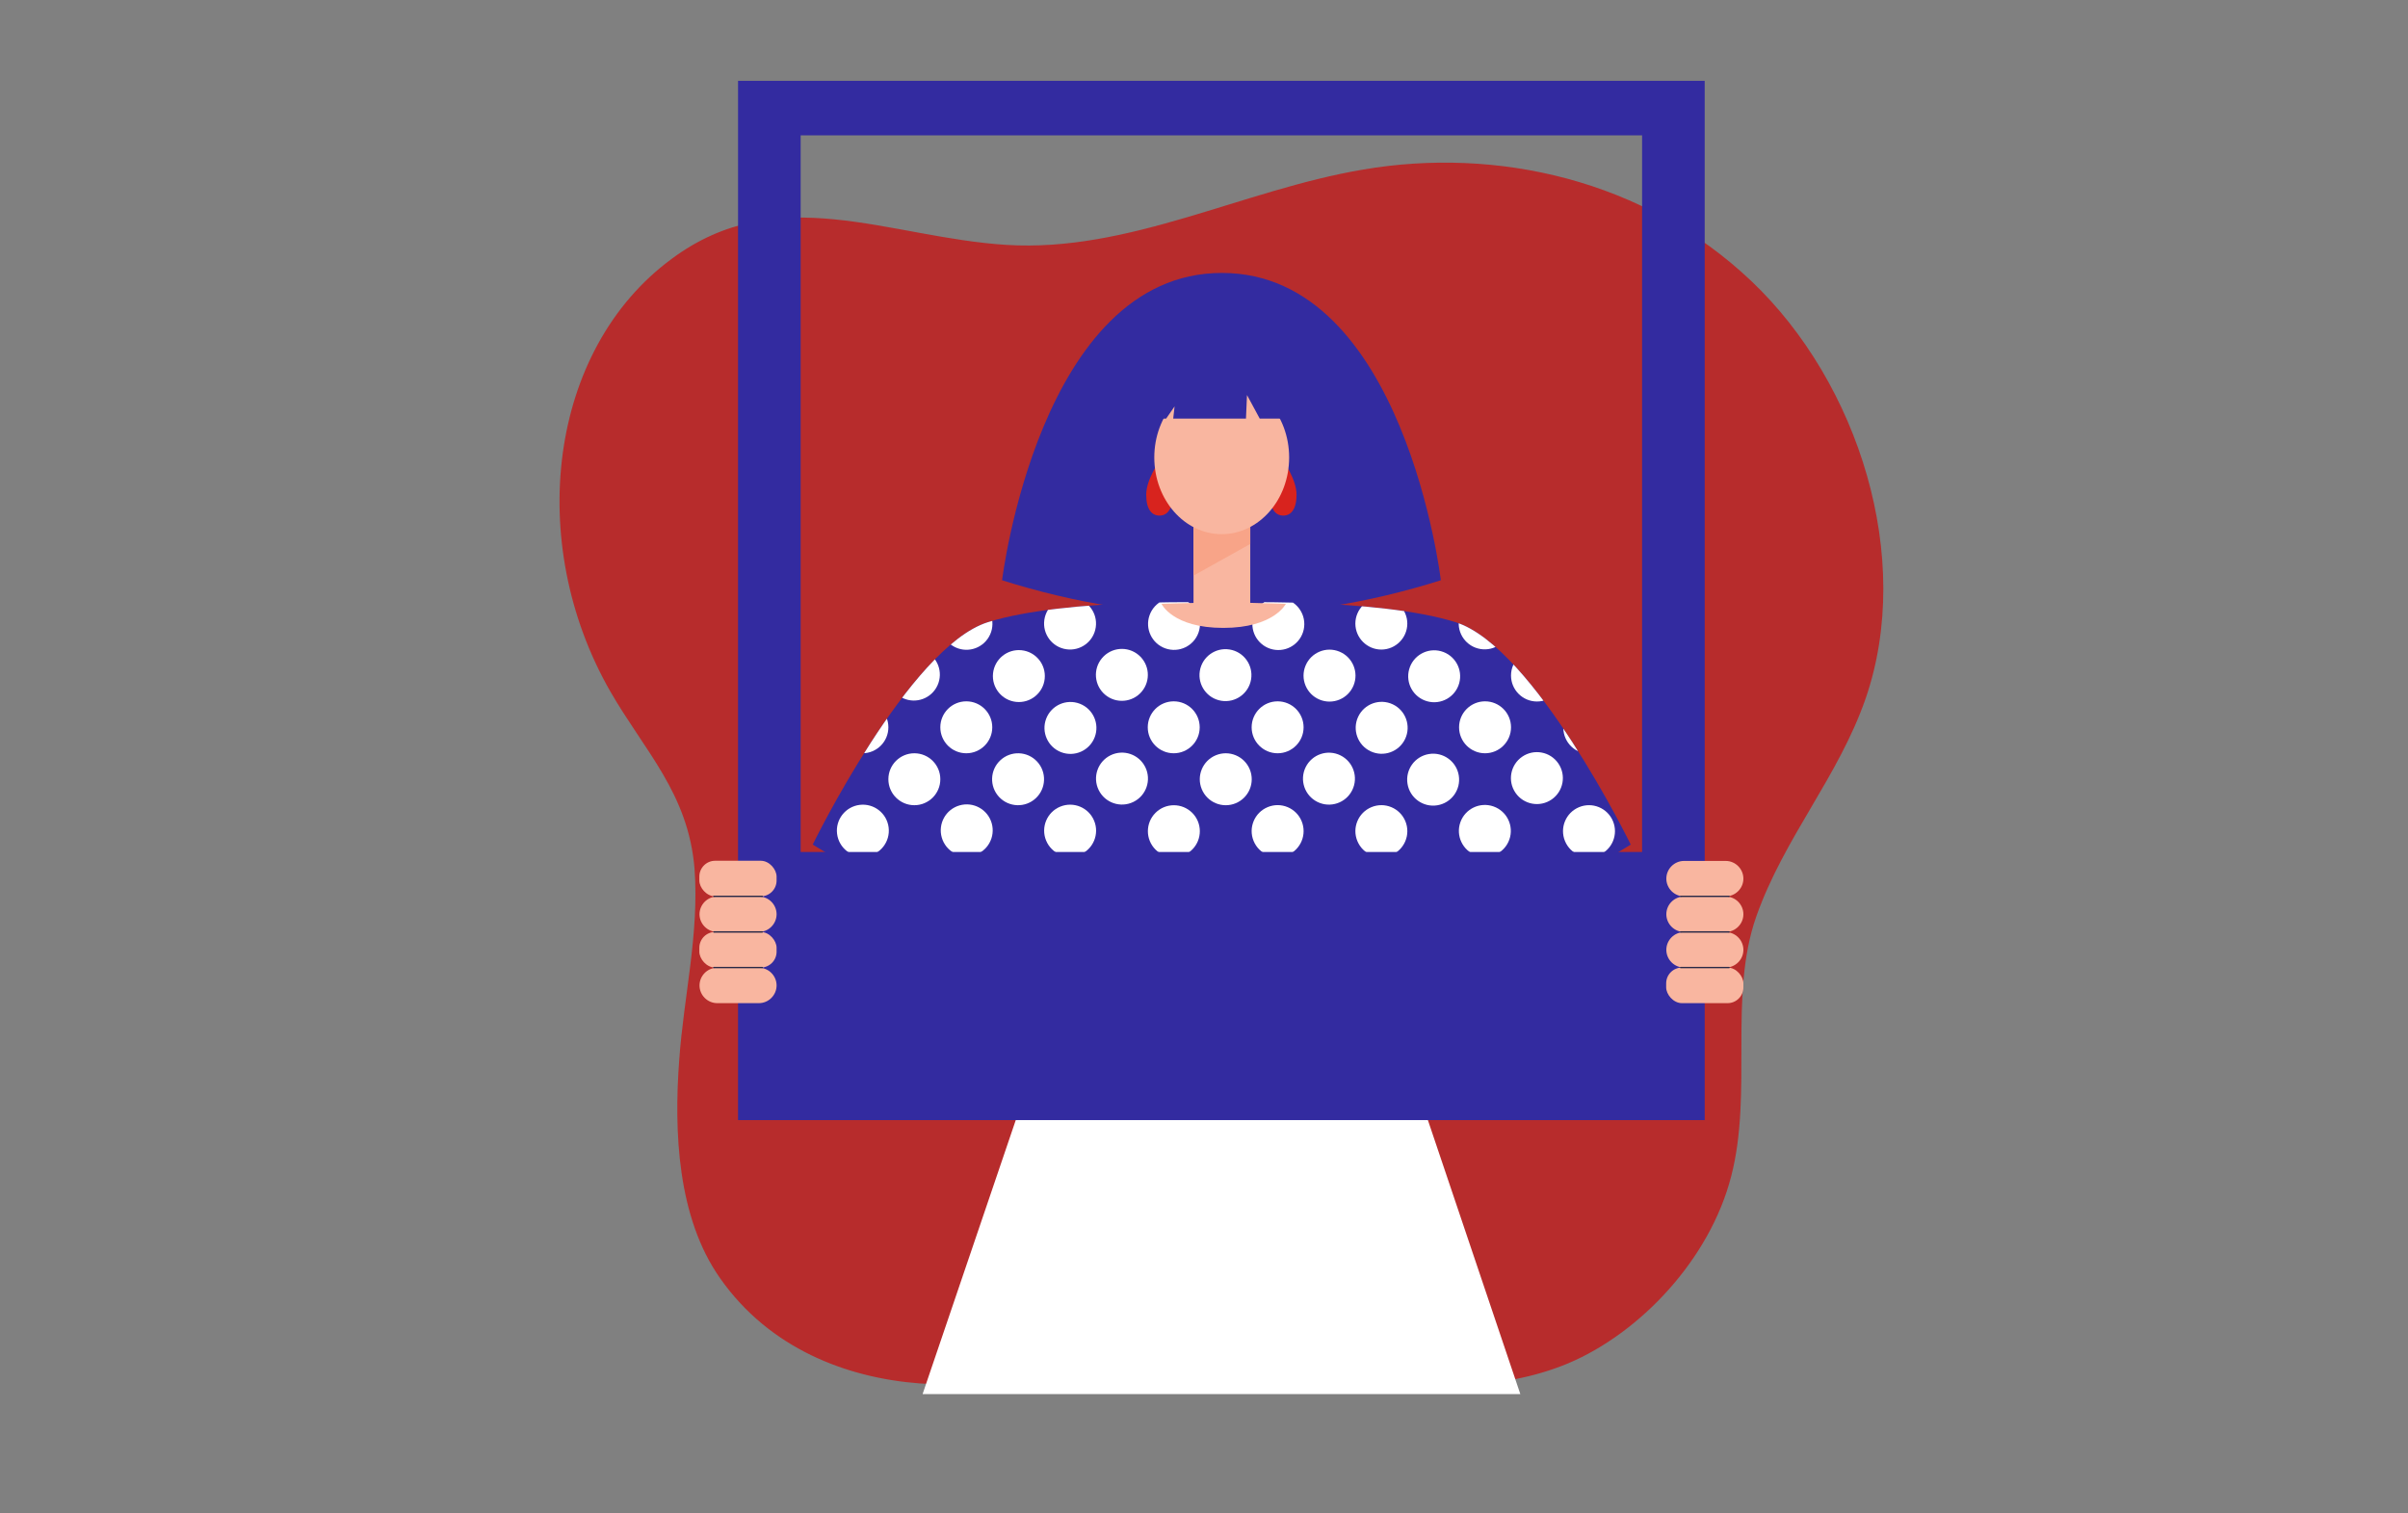
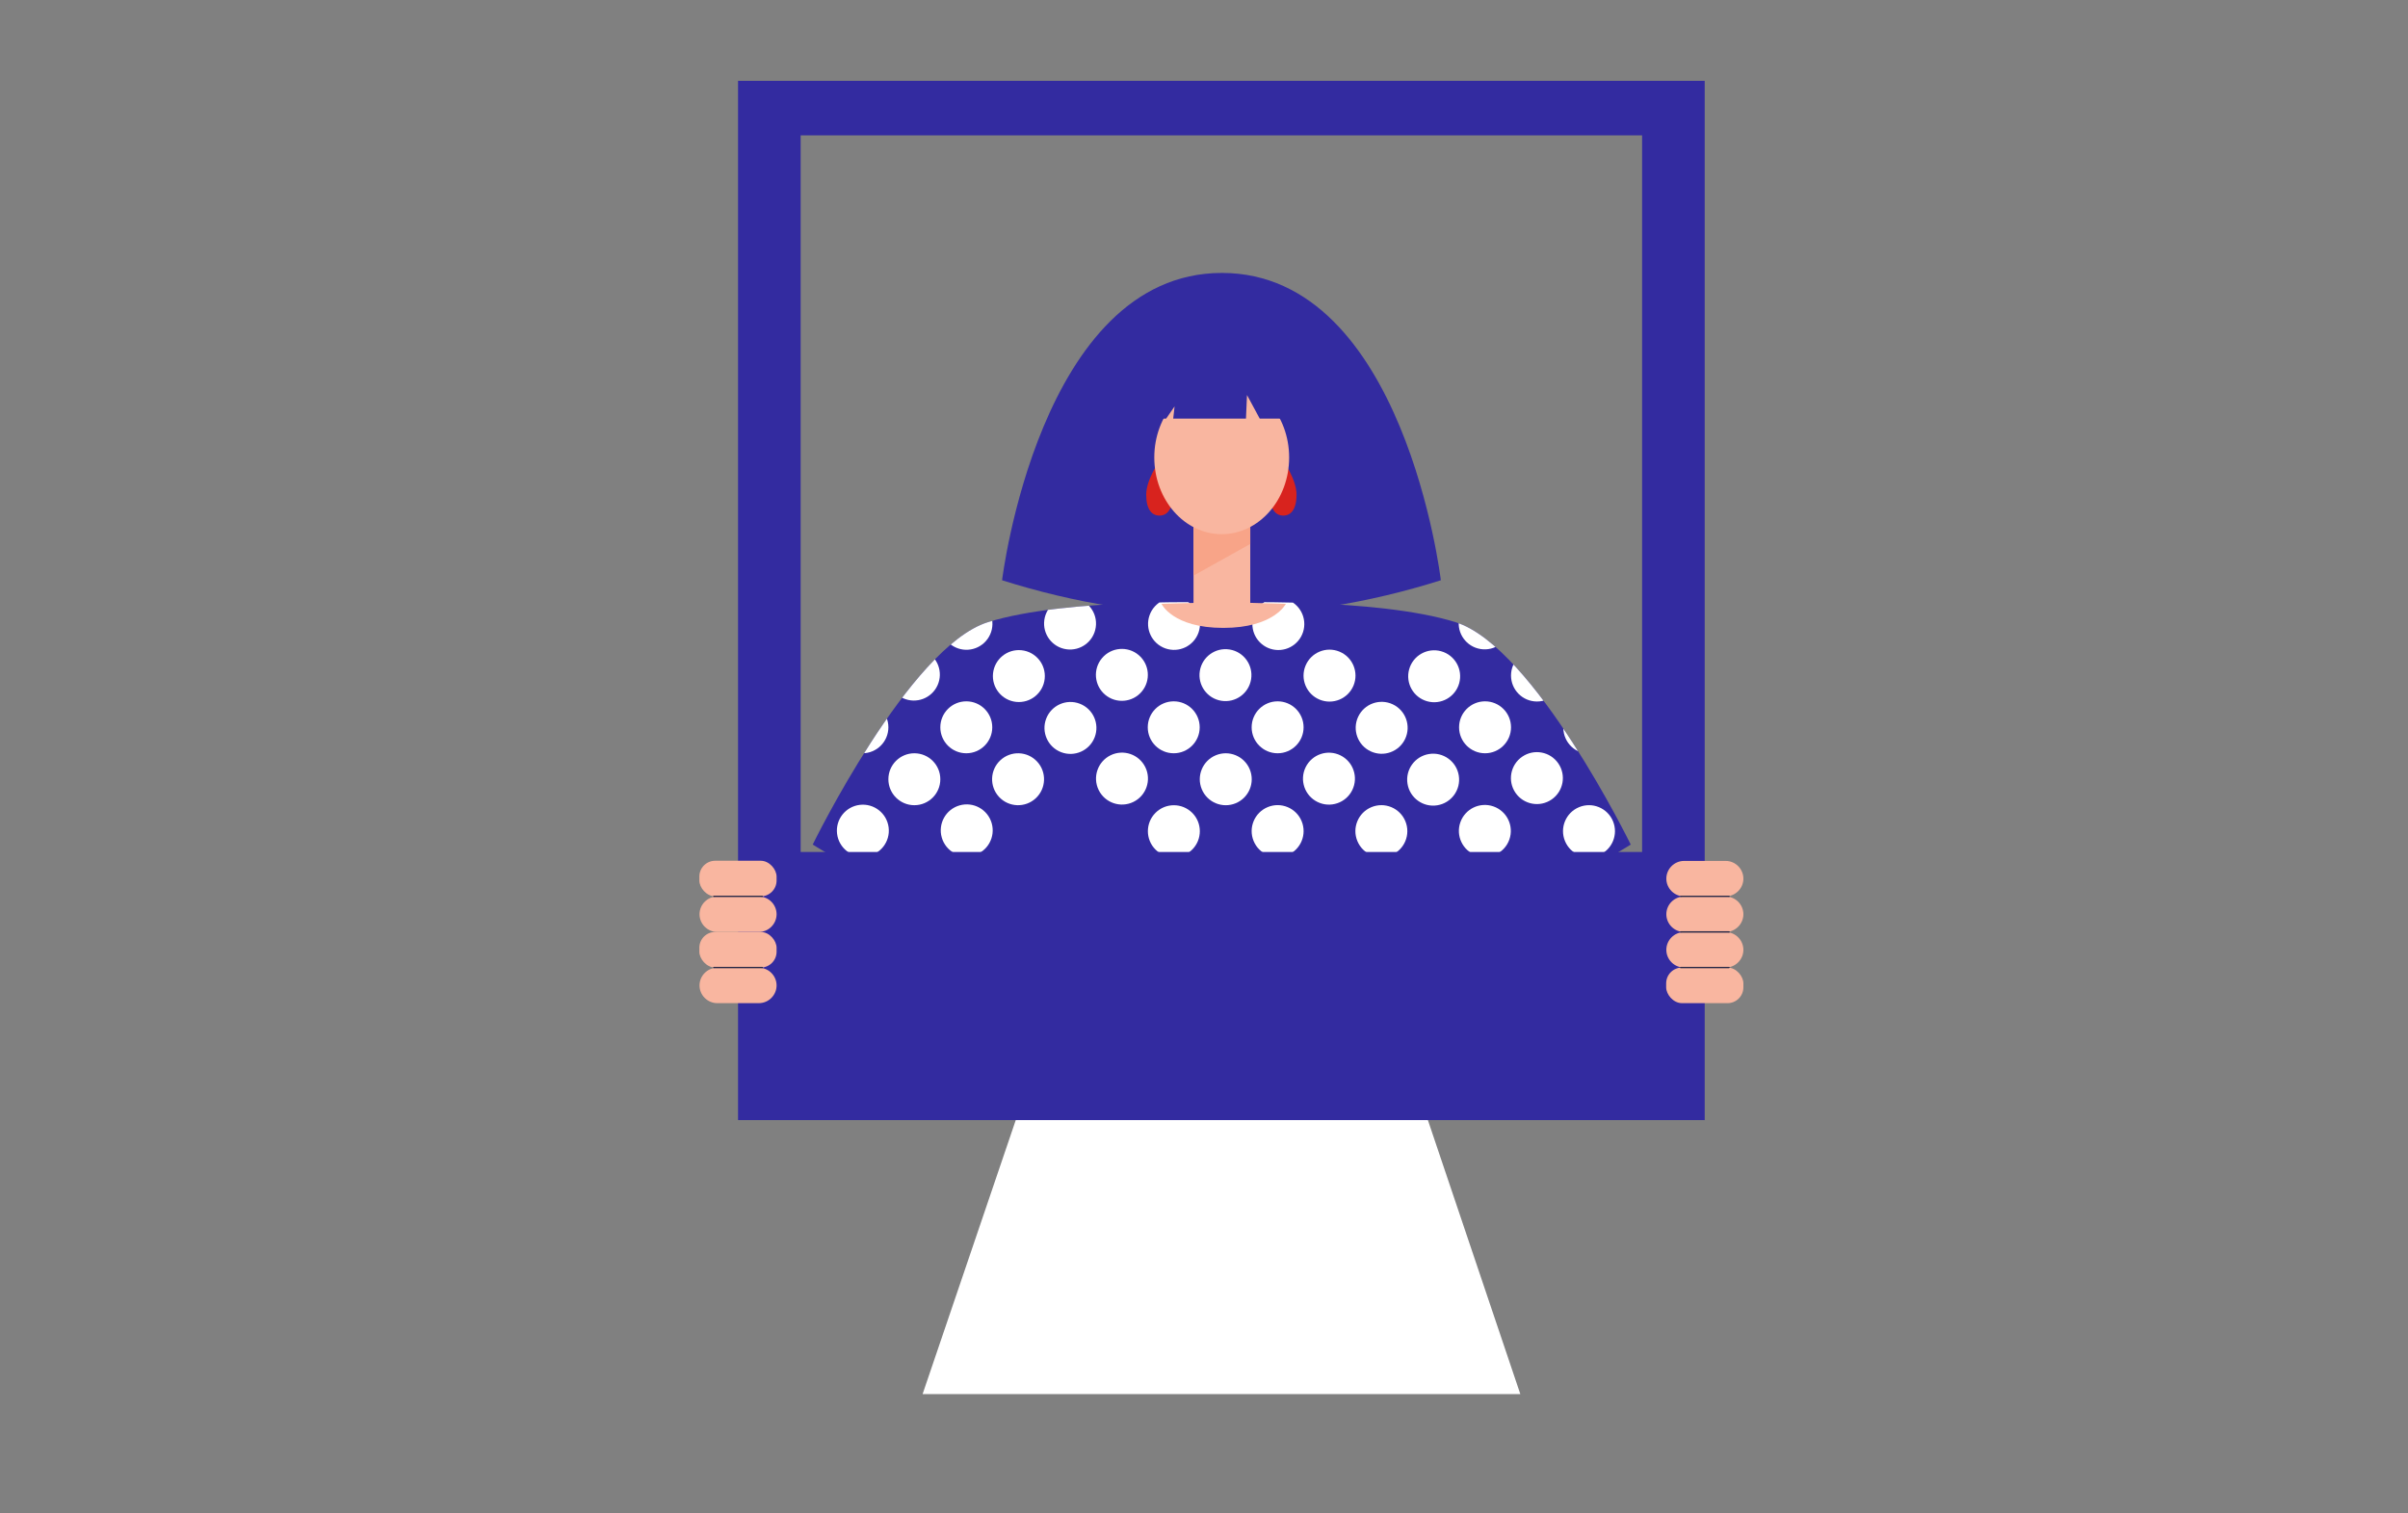
<svg xmlns="http://www.w3.org/2000/svg" id="Layer_1" version="1.1" viewBox="0 0 1400 880">
  <rect x="0" y="0" width="1400" height="880" fill="#808080" stroke="none" />
  <defs>
    <style>
      .st0 {
        fill: #f9b6a0;
      }

      .st1 {
        fill: #332ba0;
      }

      .st2 {
        fill: #f8a488;
      }

      .st3 {
        fill: #b72c2c;
        isolation: isolate;
      }

      .st4 {
        fill: #fff;
      }

      .st5 {
        fill: #292947;
      }

      .st6 {
        fill: #d8231e;
      }

      .st7 {
        clip-path: url(#clippath);
      }
    </style>
    <clipPath id="clippath">
      <path class="st1" d="M948.1,491.1s-56.1-114.9-101.8-129.3c-45.7-14.4-136-11.4-136-11.4,0,0-90.4-3-136,11.4-45.7,14.4-101.8,129.3-101.8,129.3l83.3,50.4,30-37.1,13.7,120.7h221.8l13.5-120.7,30,37.1,83.3-50.4Z" />
    </clipPath>
  </defs>
-   <path class="st3" d="M637.9,786.1c8.3-2.1,16.9-4.1,25.8-6,37.7-6.8,65.4,4.4,113.1,16.5,47.7,12.1,95.8,12.5,135-3.9,41.7-17.6,82.3-60.4,94.7-108.7,12.7-48.8-1.7-104.8,14.6-151.1,16.3-46.1,47.7-81,63.6-126.8,28.1-81.6-4-183.3-66.4-242.6-62.2-59.1-148-78.2-225.8-64.9-70,11.8-136.1,48.2-207.3,43.8-68.7-4.3-132.8-38-194.8,8.2-71.5,52.7-85.2,164.8-35.6,251.4,20.1,34.9,45.4,59.4,49,103.1,2.8,37.8-6.3,74.4-8.9,111.3-3.1,41.5-1.1,91.6,23.8,126.9,28.7,40.9,73.7,57.9,115.9,61.1,37.7,2.6,69.7-9.8,103.5-18.2h0l.2.2-.2-.2h-.1Z" />
  <g>
    <g>
      <path class="st1" d="M837.7,337.4c-85.1,26.9-170.1,26.9-255.1,0,0,0,21.7-178.7,127.8-178.7s127.3,178.7,127.3,178.7Z" />
      <g>
        <path class="st6" d="M753.8,287.6c0,8.8-3.4,12.2-7.7,12.2s-7.7-3.4-7.7-12.2,7.7-19.6,7.7-19.6c0,0,7.7,10.8,7.7,19.6Z" />
        <path class="st6" d="M681.8,287.6c0,8.8-3.4,12.2-7.7,12.2s-7.7-3.4-7.7-12.2,7.7-19.6,7.7-19.6c0,0,7.7,10.8,7.7,19.6Z" />
      </g>
      <g>
        <polygon class="st4" points="599.5 625 536.4 810.6 883.9 810.6 821.3 625 599.5 625" />
        <g>
          <path class="st1" d="M948.1,491.1s-56.1-114.9-101.8-129.3c-45.7-14.4-136-11.4-136-11.4,0,0-90.4-3-136,11.4-45.7,14.4-101.8,129.3-101.8,129.3l83.3,50.4,30-37.1,13.7,120.7h221.8l13.5-120.7,30,37.1,83.3-50.4Z" />
          <g class="st7">
            <g>
              <circle class="st4" cx="742.8" cy="362.6" r="15.1" transform="translate(301.3 1061.4) rotate(-83.7)" />
-               <path class="st4" d="M818.2,362.6c0,8.3-6.8,15.1-15.1,15.1-8.3,0-15.1-6.8-15.1-15.1,0-8.3,6.8-15.1,15.1-15.1s15.1,6.8,15.1,15.1Z" />
              <circle class="st4" cx="863.4" cy="362.6" r="15.1" transform="translate(367.2 1156.8) rotate(-80.8)" />
              <circle class="st4" cx="923.8" cy="362.6" r="15.1" />
              <circle class="st4" cx="501.4" cy="362.6" r="15.1" transform="translate(57.5 793.7) rotate(-80)" />
              <circle class="st4" cx="561.8" cy="362.6" r="15.1" transform="translate(1.5 727.5) rotate(-65.9)" />
              <circle class="st4" cx="622.1" cy="362.6" r="15.1" transform="translate(174.5 926.6) rotate(-81.8)" />
              <circle class="st4" cx="682.4" cy="362.6" r="15.1" transform="translate(113.9 886) rotate(-70.6)" />
              <circle class="st4" cx="712.6" cy="392.8" r="15.1" transform="translate(210.8 1033.2) rotate(-80.8)" />
              <circle class="st4" cx="772.9" cy="392.8" r="15.1" transform="translate(114.3 956.6) rotate(-67.5)" />
              <circle class="st4" cx="833.3" cy="392.8" r="15.1" transform="translate(231.4 1090.2) rotate(-74.4)" />
              <circle class="st4" cx="893.6" cy="392.8" r="15.1" />
              <circle class="st4" cx="531.6" cy="392.8" r="15.1" transform="translate(-46 714.1) rotate(-65.6)" />
              <circle class="st4" cx="591.9" cy="392.8" r="15.1" transform="translate(140.8 941.5) rotate(-84.1)" />
              <circle class="st4" cx="652.3" cy="392.8" r="15.1" transform="translate(-68.8 637.1) rotate(-49.8)" />
              <circle class="st4" cx="742.8" cy="422.9" r="15.1" />
              <circle class="st4" cx="803.1" cy="422.9" r="15.1" transform="translate(78.7 969.8) rotate(-64.8)" />
              <circle class="st4" cx="863.4" cy="422.9" r="15.1" />
              <circle class="st4" cx="923.8" cy="422.9" r="15.1" transform="translate(196.9 1132.8) rotate(-68.9)" />
              <circle class="st4" cx="501.4" cy="422.9" r="15.1" />
              <circle class="st4" cx="561.8" cy="422.9" r="15.1" />
              <circle class="st4" cx="622.1" cy="422.9" r="15.1" transform="translate(4.6 852.5) rotate(-69)" />
              <circle class="st4" cx="682.4" cy="422.9" r="15.1" />
              <circle class="st4" cx="712.6" cy="453.1" r="15.1" transform="translate(-119.1 307.2) rotate(-22.5)" />
              <circle class="st4" cx="772.9" cy="453.1" r="15.1" transform="translate(24 944.9) rotate(-63.7)" />
              <circle class="st4" cx="833.3" cy="453.1" r="15.1" transform="translate(-61.8 139.3) rotate(-9.2)" />
              <circle class="st4" cx="893.6" cy="453.1" r="15.1" transform="translate(-99.3 586.9) rotate(-34.6)" />
              <circle class="st4" cx="531.6" cy="453.1" r="15.1" />
              <circle class="st4" cx="591.9" cy="453.1" r="15.1" transform="translate(-150 525.4) rotate(-43)" />
              <circle class="st4" cx="652.3" cy="453.1" r="15.1" transform="translate(-132.8 332.8) rotate(-26.1)" />
              <circle class="st4" cx="742.8" cy="483.3" r="15.1" transform="translate(-128.4 321) rotate(-22.5)" />
              <circle class="st4" cx="803.1" cy="483.3" r="15.1" transform="translate(-123.8 344.1) rotate(-22.5)" />
              <circle class="st4" cx="863.4" cy="483.3" r="15.1" transform="translate(119.5 1135.7) rotate(-70.5)" />
              <circle class="st4" cx="923.8" cy="483.3" r="15.1" transform="translate(-114.6 390.3) rotate(-22.5)" />
              <circle class="st4" cx="501.4" cy="483.3" r="15.1" transform="translate(-54.9 64.4) rotate(-7)" />
              <circle class="st4" cx="561.8" cy="483.3" r="15.1" transform="translate(-111.2 173.1) rotate(-16)" />
-               <circle class="st4" cx="622.1" cy="483.3" r="15.1" transform="translate(-136.8 271.9) rotate(-22.3)" />
              <circle class="st4" cx="682.4" cy="483.3" r="15.1" transform="translate(-141.8 624.1) rotate(-45)" />
              <circle class="st4" cx="712.6" cy="513.4" r="15.1" transform="translate(-142.2 311.8) rotate(-22.5)" />
              <circle class="st4" cx="772.9" cy="513.4" r="15.1" transform="translate(-115.6 246) rotate(-16.8)" />
              <circle class="st4" cx="833.3" cy="513.4" r="15.1" transform="translate(-21.1 990.8) rotate(-60.8)" />
              <circle class="st4" cx="893.6" cy="513.4" r="15.1" />
              <circle class="st4" cx="531.6" cy="513.4" r="15.1" transform="translate(-101.4 894.8) rotate(-75.1)" />
              <circle class="st4" cx="591.9" cy="513.4" r="15.1" transform="translate(-86 120.5) rotate(-10.8)" />
              <circle class="st4" cx="652.3" cy="513.4" r="15.1" transform="translate(-177.8 504.2) rotate(-37.6)" />
              <circle class="st4" cx="742.8" cy="543.6" r="15.1" />
              <circle class="st4" cx="803.1" cy="543.6" r="15.1" />
              <circle class="st4" cx="863.4" cy="543.6" r="15.1" />
              <circle class="st4" cx="923.8" cy="543.6" r="15.1" transform="translate(121.9 1254.8) rotate(-72)" />
              <circle class="st4" cx="501.4" cy="543.6" r="15.1" transform="translate(-206.3 758.1) rotate(-64.2)" />
              <circle class="st4" cx="561.8" cy="543.6" r="15.1" />
              <circle class="st4" cx="622.1" cy="543.6" r="15.1" transform="translate(-86.2 968.9) rotate(-72.1)" />
              <circle class="st4" cx="682.4" cy="543.6" r="15.1" />
            </g>
          </g>
        </g>
      </g>
      <path class="st0" d="M711.2,365.1c-29.5,0-35.9-14-35.9-14l35.9-1,36.4,1s-6.9,14-36.4,14Z" />
      <rect class="st0" x="693.9" y="304.5" width="33" height="50.1" />
      <polygon class="st2" points="726.9 316.3 693.9 334.7 693.9 304.5 726.9 304.5 726.9 316.3" />
      <ellipse class="st0" cx="710.3" cy="266" rx="39.2" ry="44.6" />
      <path class="st1" d="M672.8,243.4c6.4-16.2,20.7-27.5,37.3-27.5s30.9,11.3,37.3,27.5h-15l-7.4-13.7-.6,13.7h-42.3l.8-7.1-4.9,7.1h-5.3Z" />
    </g>
    <g>
      <path class="st1" d="M429.1,47v604.3h562V47H429.1ZM954.7,495.4h-489.2V78.7h489.2v416.7Z" />
      <g>
        <g>
          <path class="st0" d="M1003.3,521.2h-24.2c-5.7,0-10.3-4.7-10.3-10.3h0c0-5.7,4.7-10.3,10.3-10.3h24.2c5.7,0,10.3,4.7,10.3,10.3h0c0,5.7-4.7,10.3-10.3,10.3Z" />
          <path class="st0" d="M1003.3,541.9h-24.2c-5.7,0-10.3-4.7-10.3-10.3h0c0-5.7,4.7-10.3,10.3-10.3h24.2c5.7,0,10.3,4.7,10.3,10.3h0c0,5.7-4.7,10.3-10.3,10.3Z" />
          <path class="st5" d="M1005.3,521.6h-28.2c-.2,0-.4-.2-.4-.4s.2-.4.4-.4h28.2c.2,0,.4.2.4.4s-.2.4-.4.4Z" />
          <path class="st0" d="M1003.3,562.6h-24.2c-5.7,0-10.3-4.7-10.3-10.3h0c0-5.7,4.7-10.3,10.3-10.3h24.2c5.7,0,10.3,4.7,10.3,10.3h0c0,5.7-4.7,10.3-10.3,10.3Z" />
          <path class="st5" d="M1005.3,542.3h-28.2c-.2,0-.4-.2-.4-.4s.2-.4.4-.4h28.2c.2,0,.4.2.4.4s-.2.4-.4.4Z" />
          <rect class="st0" x="968.7" y="562.6" width="44.9" height="20.7" rx="9.2" ry="9.2" />
-           <path class="st5" d="M1005.3,563h-28.2c-.2,0-.4-.2-.4-.4s.2-.4.4-.4h28.2c.2,0,.4.2.4.4s-.2.4-.4.4Z" />
+           <path class="st5" d="M1005.3,563h-28.2c-.2,0-.4-.2-.4-.4s.2-.4.4-.4h28.2c.2,0,.4.2.4.4Z" />
        </g>
        <g>
          <rect class="st0" x="406.7" y="500.6" width="44.9" height="20.7" rx="9.2" ry="9.2" transform="translate(858.2 1021.8) rotate(180)" />
          <path class="st0" d="M417,541.9h24.2c5.7,0,10.3-4.7,10.3-10.3h0c0-5.7-4.7-10.3-10.3-10.3h-24.2c-5.7,0-10.3,4.7-10.3,10.3h0c0,5.7,4.7,10.3,10.3,10.3Z" />
          <path class="st5" d="M443.2,521.6h-28.2c-.2,0-.4-.2-.4-.4s.2-.4.4-.4h28.2c.2,0,.4.2.4.4s-.2.4-.4.4Z" />
          <rect class="st0" x="406.7" y="541.9" width="44.9" height="20.7" rx="9.2" ry="9.2" transform="translate(858.2 1104.5) rotate(-180)" />
-           <path class="st5" d="M443.2,542.3h-28.2c-.2,0-.4-.2-.4-.4s.2-.4.4-.4h28.2c.2,0,.4.2.4.4s-.2.4-.4.4Z" />
          <path class="st0" d="M417,583.3h24.2c5.7,0,10.3-4.7,10.3-10.3h0c0-5.7-4.7-10.3-10.3-10.3h-24.2c-5.7,0-10.3,4.7-10.3,10.3h0c0,5.7,4.7,10.3,10.3,10.3Z" />
          <path class="st5" d="M443.2,563h-28.2c-.2,0-.4-.2-.4-.4s.2-.4.4-.4h28.2c.2,0,.4.2.4.4s-.2.4-.4.4Z" />
        </g>
      </g>
    </g>
  </g>
</svg>